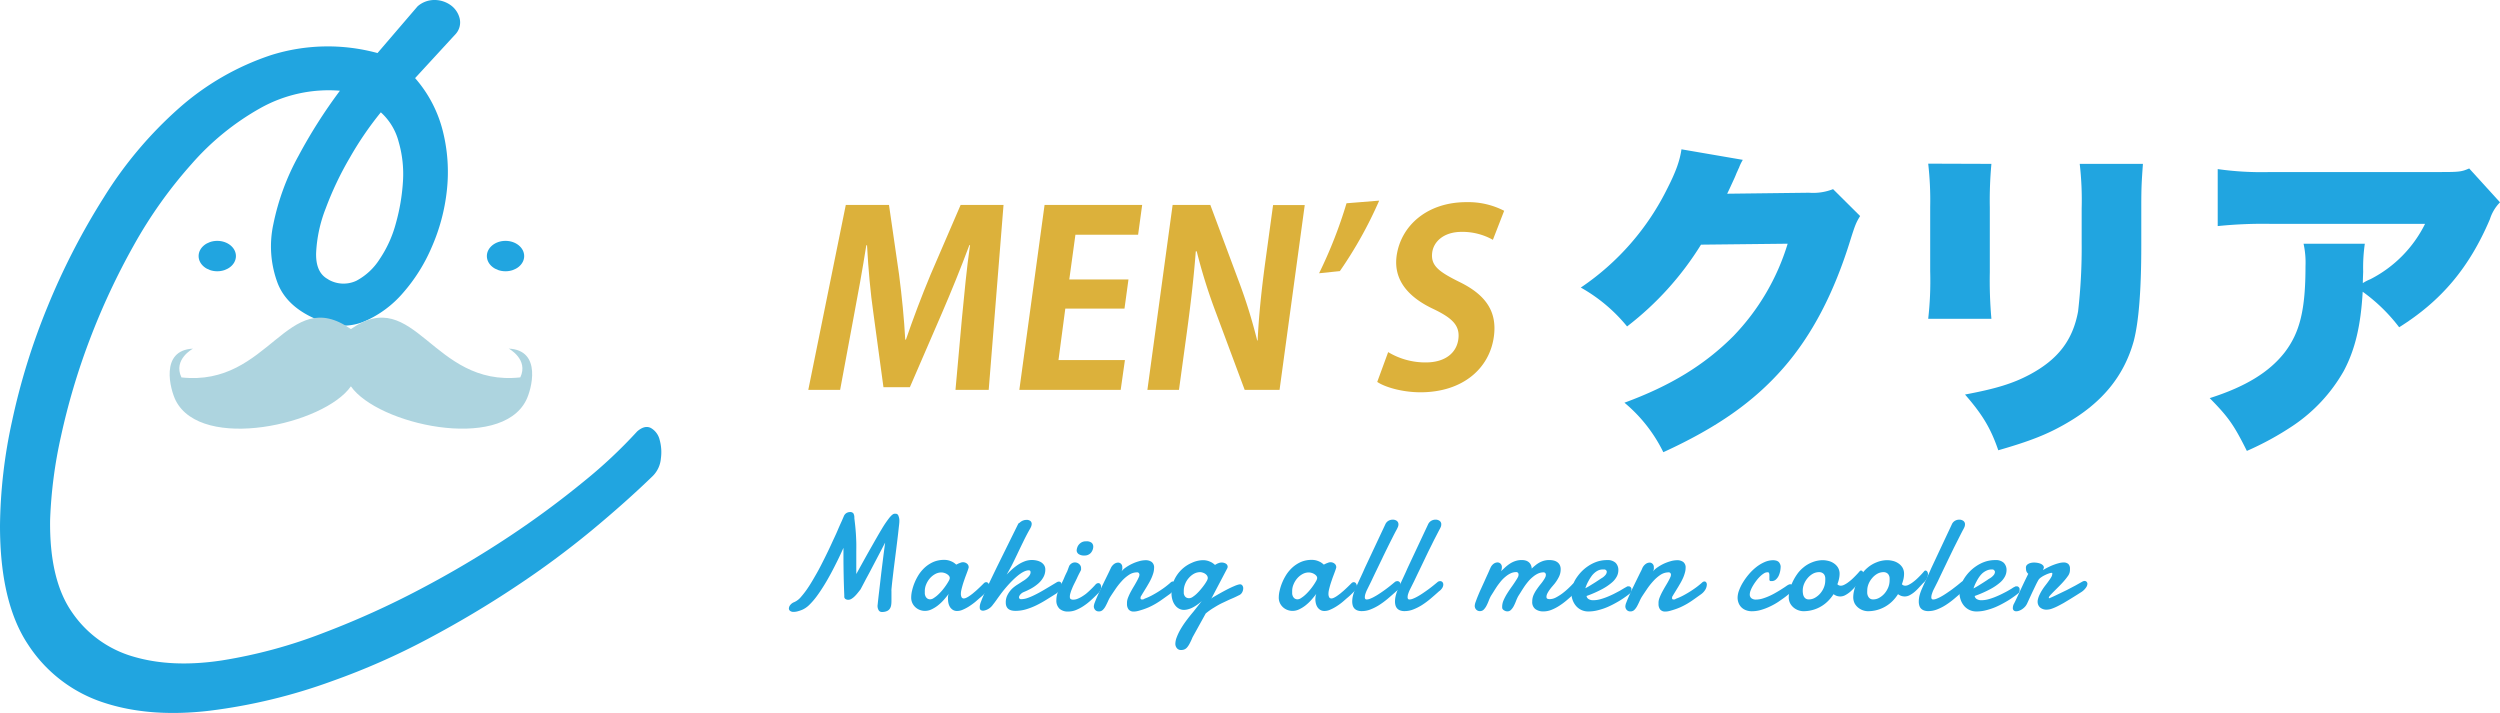
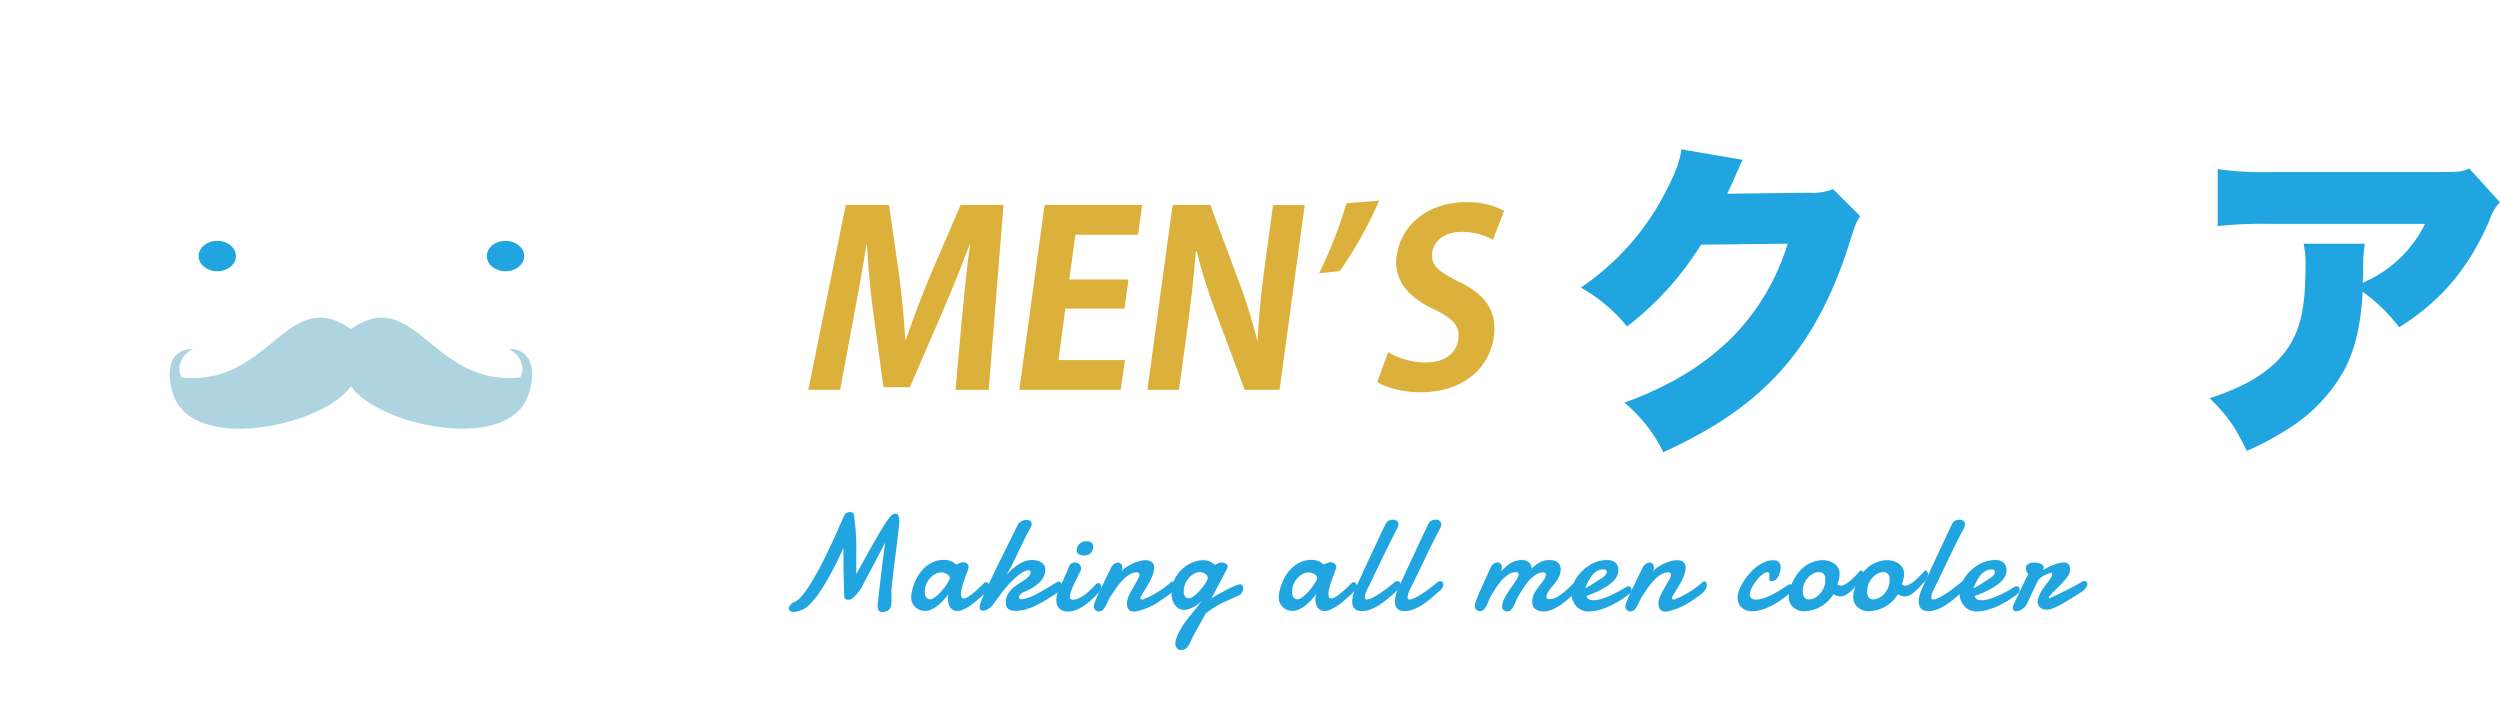
<svg xmlns="http://www.w3.org/2000/svg" viewBox="0 0 578.66 165.03">
  <defs>
    <style>.cls-1{fill:#21a5e0;}.cls-2{fill:#add4df;}.cls-3{fill:#dcb13b;}</style>
  </defs>
  <g id="レイヤー_2" data-name="レイヤー 2">
    <g id="編集モード">
      <path class="cls-1" d="M403.4,37a10.06,10.06,0,0,0-.9,1.88c-.15.23-.3.68-.53,1.13-.3.76-.53,1.28-.68,1.59-1,2.18-1,2.18-1.51,3.24l18.93-.23a12.58,12.58,0,0,0,5.58-.83L430.55,50c-.91,1.5-1.13,2-2.19,5.35-3.84,12.52-9,22.32-15.61,29.86C405.89,93.05,397.37,99,385,104.67A34.69,34.69,0,0,0,376,93.21c10.71-3.93,18.55-8.75,25.19-15.39a52.92,52.92,0,0,0,12.59-21.41l-20.06.22a70.78,70.78,0,0,1-17.11,18.93,37.56,37.56,0,0,0-10.71-9,59.3,59.3,0,0,0,20.06-23c2-3.92,2.86-6.41,3.24-9Z" />
-       <path class="cls-1" d="M460.94,37.93A91.63,91.63,0,0,0,460.57,48V63a99.64,99.64,0,0,0,.37,10.79H446.31a77.57,77.57,0,0,0,.46-11V47.88a74.79,74.79,0,0,0-.46-10Zm35.07,0c-.3,4.22-.38,5.35-.38,10.18v8.82c0,10.33-.6,17.57-1.73,21.95-2.27,8.22-7.39,14.4-15.69,19.15-4.3,2.49-8.29,4.07-15.68,6.19-1.74-5.06-3.62-8.22-7.7-12.9,7.24-1.36,11.09-2.56,14.94-4.6,6.63-3.54,10-8,11.23-14.63a128.58,128.58,0,0,0,.83-16V48.26a72.68,72.68,0,0,0-.45-10.33Z" />
      <path class="cls-1" d="M578.66,46.83a9.74,9.74,0,0,0-2.34,3.92c-4.82,11.31-11.31,18.93-21,25a39.54,39.54,0,0,0-8.44-8.22c-.45,7.84-1.74,13.35-4.38,18.33A37.54,37.54,0,0,1,530.7,98.56a68.73,68.73,0,0,1-10.63,5.81c-3-6-4.22-7.77-8.6-12.22,8.3-2.64,13.73-6,17.27-10.48,3.62-4.68,4.9-10,4.9-20.06a20.31,20.31,0,0,0-.45-5.2h14.18a39,39,0,0,0-.38,6.48c0,.08-.08,1.89-.08,2.64a10.35,10.35,0,0,1,1.74-.9,28.67,28.67,0,0,0,12.67-12.82h-36a102.44,102.44,0,0,0-12,.52V39.14a72.54,72.54,0,0,0,12.21.68h39.52c4.22,0,4.75-.08,6.48-.83Z" />
-       <path class="cls-1" d="M0,121.7A117.77,117.77,0,0,1,2.8,97.44,154.59,154.59,0,0,1,11,71,161.58,161.58,0,0,1,24.07,45.63,92.86,92.86,0,0,1,41.47,25,61.25,61.25,0,0,1,62.73,12.76a43.77,43.77,0,0,1,24.65-.48L96.66,1.46A5.91,5.91,0,0,1,100.72,0a6.45,6.45,0,0,1,3.67,1.25,5.36,5.36,0,0,1,2,3,4,4,0,0,1-.87,3.57L96.08,18.08a29.37,29.37,0,0,1,6.47,12.47,38.86,38.86,0,0,1,.87,13.63,44.43,44.43,0,0,1-3.48,13,39.58,39.58,0,0,1-6.67,10.63,24.69,24.69,0,0,1-8.69,6.48,12.64,12.64,0,0,1-9.57.29q-8.33-2.9-10.73-9a24.22,24.22,0,0,1-1-13.73,55.44,55.44,0,0,1,5.8-15.75A118,118,0,0,1,78.68,21a32.38,32.38,0,0,0-18.37,4,60.2,60.2,0,0,0-16,13A104.77,104.77,0,0,0,30.93,56.84a162.15,162.15,0,0,0-10.25,22A156.9,156.9,0,0,0,14.11,101a105.42,105.42,0,0,0-2.51,19.33q-.19,13.92,5.12,21.46A25.76,25.76,0,0,0,30.93,152q8.9,2.61,20.39.87A114.48,114.48,0,0,0,75,146.44a199.14,199.14,0,0,0,22.23-10.05,233.89,233.89,0,0,0,20.59-12.18,212.59,212.59,0,0,0,17.3-12.76,112.37,112.37,0,0,0,12.37-11.6c1.16-1,2.22-1.28,3.19-.77a4.29,4.29,0,0,1,2,2.71,10.65,10.65,0,0,1,.29,4.35,6.5,6.5,0,0,1-1.84,4q-6.18,6-14.21,12.66a206.53,206.53,0,0,1-17.59,13q-9.57,6.38-20.3,12.08a163.1,163.1,0,0,1-22.13,9.76,128.6,128.6,0,0,1-28.42,6.87q-13.92,1.64-24.65-1.94a33,33,0,0,1-17.3-13.33Q0,139.49,0,121.7Zm76-57a7,7,0,0,0,6.48.29A14.35,14.35,0,0,0,87.86,60a27.4,27.4,0,0,0,3.77-8.31A46.11,46.11,0,0,0,93.27,42a26.75,26.75,0,0,0-1-9.19A13.86,13.86,0,0,0,88.15,26,76.77,76.77,0,0,0,81,36.45a74.74,74.74,0,0,0-5.61,11.79,32.29,32.29,0,0,0-2.22,10.34C73.1,61.61,74,63.64,76,64.67Z" />
      <path class="cls-2" d="M81.22,89.42c6.19,8.85,34.54,15.15,40.54,3.27,1.26-2.45,3.79-11.64-4-12,0,0,4.65,2.48,2.67,6.66C100,89.6,96.06,65.75,81.22,76.17,66.4,65.75,62.47,89.6,42,87.36c-2-4.18,2.67-6.66,2.67-6.66-7.77.35-5.24,9.54-4,12C46.69,104.57,75.05,98.27,81.22,89.42Z" />
      <ellipse class="cls-1" cx="50.29" cy="59.27" rx="4.32" ry="3.52" />
      <ellipse class="cls-1" cx="117.01" cy="59.27" rx="4.32" ry="3.52" />
      <path class="cls-3" d="M228.85,90.24h-7.69l1.5-16.64c.56-5.68,1.08-11.47,1.87-16.86h-.16c-1.9,5.11-4.21,10.79-6.28,15.58L210.6,89.63h-6.11l-2.31-17c-.71-4.85-1.22-10.63-1.49-15.86h-.17c-.84,5.39-2,11.74-3,17l-3.06,16.47h-7.37l8.68-42.8h10l2.33,16.09c.66,5.17,1.17,10.18,1.43,15.08h.16c1.64-4.79,3.6-10,5.72-15.08l6.94-16.09h9.93Z" />
      <path class="cls-3" d="M259.4,90.24H235.94l5.84-42.8h22.59l-.94,6.9H248.92L247.5,64.69h13.7l-.92,6.74h-13.7L245,83.34h15.38Z" />
      <path class="cls-3" d="M296.17,90.24H288.1l-6.59-17.7A128.06,128.06,0,0,1,277,58.18h-.22c-.4,5.29-1.05,11.3-2.09,18.92l-1.8,13.14h-7.31l5.84-42.8h8.73l6.47,17.36a122.77,122.77,0,0,1,4.37,14h.11c.25-5.45.86-11.52,1.81-18.47l1.76-12.86H302Z" />
      <path class="cls-3" d="M305.32,63.25a104.78,104.78,0,0,0,6.35-16.2l7.56-.61a95.93,95.93,0,0,1-9.1,16.31Z" />
      <path class="cls-3" d="M345.55,55.51a14.4,14.4,0,0,0-7.22-1.84c-4.26,0-6.49,2.34-6.82,4.73-.41,3.07,1.47,4.46,6.27,6.85,6.29,3.06,8.76,7,8,12.63-1,7.46-7.28,12.92-17,12.92-4.15,0-8.19-1.17-10-2.4l2.53-6.9A16.69,16.69,0,0,0,330,83.89c4.47,0,7.11-2.17,7.55-5.34s-1.35-4.9-5.71-7c-5.95-2.78-9.33-6.79-8.57-12.35,1-7,7.1-12.41,16.15-12.41a18.18,18.18,0,0,1,8.74,2Z" />
      <path class="cls-1" d="M203.14,140c.09-.9.21-1.94.35-3.12s.28-2.42.43-3.72.32-2.59.48-3.9.33-2.53.48-3.67c-.55,1.06-1.11,2.14-1.68,3.22l-1.61,3.07c-.51,1-1,1.84-1.4,2.63l-1,1.9c-.25.32-.49.63-.73.92a7.79,7.79,0,0,1-.71.77,3.91,3.91,0,0,1-.7.53,1.39,1.39,0,0,1-.68.2,1.18,1.18,0,0,1-.69-.19.65.65,0,0,1-.26-.57v-.15s0-.09,0-.15c-.06-1.48-.11-3-.14-4.5s-.05-3-.05-4.46v-1c0-.35,0-.69,0-1-.42.94-.87,1.92-1.37,2.93s-1,2-1.54,3-1.08,1.95-1.65,2.86-1.13,1.75-1.69,2.5a16.67,16.67,0,0,1-1.67,1.92,5.47,5.47,0,0,1-1.58,1.1,8.23,8.23,0,0,1-1.15.39,3.61,3.61,0,0,1-.86.12,1.3,1.3,0,0,1-.84-.23.69.69,0,0,1-.28-.56,1.38,1.38,0,0,1,.33-.82,2.18,2.18,0,0,1,.93-.66,4.37,4.37,0,0,0,1.58-1.24,20.8,20.8,0,0,0,1.76-2.35c.61-.92,1.22-2,1.84-3.08s1.22-2.28,1.8-3.44,1.13-2.3,1.64-3.42,1-2.12,1.37-3,.72-1.65,1-2.26l.48-1.12a1.54,1.54,0,0,1,.61-.71,1.69,1.69,0,0,1,.8-.22.93.93,0,0,1,.79.31,2,2,0,0,1,.22,1.09q.12,1,.21,1.86c.06.58.11,1.18.15,1.79s.07,1.28.09,2,0,1.52,0,2.45c0,.66,0,1.38,0,2.18s0,1.69,0,2.67c1.26-2.28,2.37-4.3,3.34-6s1.81-3.2,2.53-4.38a23.75,23.75,0,0,1,1.81-2.67c.49-.6.89-.91,1.18-.91h.3a.66.66,0,0,1,.59.47,2.85,2.85,0,0,1,.22,1.23c0,.51-.1,1.15-.18,1.91s-.18,1.61-.29,2.52-.23,1.88-.36,2.9-.25,2-.38,3-.24,2-.35,2.92-.2,1.79-.27,2.56a2.73,2.73,0,0,0,0,.41v.44c0,.27,0,.54,0,.82s0,.55,0,.83,0,.63-.05,1a2.22,2.22,0,0,1-.26.86,1.52,1.52,0,0,1-.67.63,2.7,2.7,0,0,1-1.25.24.83.83,0,0,1-.68-.32A1.93,1.93,0,0,1,203.14,140Z" />
      <path class="cls-1" d="M228.76,136.56l-.75.73c-.31.32-.67.66-1.08,1s-.83.73-1.28,1.1a16.6,16.6,0,0,1-1.4,1,9.6,9.6,0,0,1-1.41.74,3.23,3.23,0,0,1-1.3.29,1.84,1.84,0,0,1-.94-.23,2.26,2.26,0,0,1-.66-.61,2.78,2.78,0,0,1-.38-.86,4.06,4.06,0,0,1-.13-1,4.89,4.89,0,0,1,0-.66,2.94,2.94,0,0,1,.16-.6c-.33.44-.7.89-1.11,1.36a10.6,10.6,0,0,1-1.33,1.27,7.49,7.49,0,0,1-1.5.94,3.54,3.54,0,0,1-1.57.37,3.36,3.36,0,0,1-1-.16,3.16,3.16,0,0,1-1.84-1.52,3,3,0,0,1-.33-1.46,6.84,6.84,0,0,1,.2-1.54,11.36,11.36,0,0,1,.59-1.86,12.21,12.21,0,0,1,1-1.91,8.79,8.79,0,0,1,1.47-1.69,7.49,7.49,0,0,1,1.93-1.21,6.29,6.29,0,0,1,2.42-.46,4,4,0,0,1,1.21.17,4.93,4.93,0,0,1,.88.38,4.13,4.13,0,0,1,.72.55l.55-.27.5-.19a1.38,1.38,0,0,1,.45-.09,1.41,1.41,0,0,1,1,.33,1,1,0,0,1,.38.72.82.82,0,0,1,0,.18c-.05.19-.13.45-.24.75s-.23.64-.37,1-.28.76-.42,1.17-.27.79-.38,1.18-.21.75-.28,1.09a3.82,3.82,0,0,0-.11.87,1.75,1.75,0,0,0,.15.78.56.56,0,0,0,.54.31,1.34,1.34,0,0,0,.55-.15,4.71,4.71,0,0,0,.7-.4c.26-.17.51-.36.78-.57l.78-.66c.58-.52,1.21-1.12,1.87-1.79a.82.82,0,0,1,.48-.2.63.63,0,0,1,.53.3,1.22,1.22,0,0,1,.21.69A1,1,0,0,1,228.76,136.56Zm-10.88-4.06a3,3,0,0,0-1.43.38,4.47,4.47,0,0,0-1.23,1,5.1,5.1,0,0,0-.84,1.38,3.92,3.92,0,0,0-.32,1.53c0,.21,0,.42,0,.65a2.12,2.12,0,0,0,.18.62,1.39,1.39,0,0,0,.4.47,1.16,1.16,0,0,0,.7.19,1.5,1.5,0,0,0,.81-.31,6.33,6.33,0,0,0,1-.78,12.6,12.6,0,0,0,1-1.06c.31-.38.59-.75.84-1.12a11.58,11.58,0,0,0,.62-1,1.7,1.7,0,0,0,.23-.64.84.84,0,0,0-.2-.54,1.91,1.91,0,0,0-.51-.42,2.33,2.33,0,0,0-.63-.26A2.35,2.35,0,0,0,217.88,132.5Z" />
      <path class="cls-1" d="M233,133c.4-.41.82-.82,1.26-1.22a12.77,12.77,0,0,1,1.4-1.08,7.88,7.88,0,0,1,1.53-.78,4.8,4.8,0,0,1,1.68-.3,4.94,4.94,0,0,1,1.07.12,3.52,3.52,0,0,1,1,.38,2.3,2.3,0,0,1,.73.69,1.84,1.84,0,0,1,.28,1,3.59,3.59,0,0,1-.46,1.82,5.41,5.41,0,0,1-1.2,1.46,9.2,9.2,0,0,1-1.64,1.14,16.52,16.52,0,0,1-1.77.84,2.14,2.14,0,0,0-.41.25,2.36,2.36,0,0,0-.32.31,1.52,1.52,0,0,0-.21.33.71.71,0,0,0-.08.28.47.47,0,0,0,.12.32.52.52,0,0,0,.41.13,4.58,4.58,0,0,0,1.32-.23,13.43,13.43,0,0,0,1.72-.72c.66-.32,1.41-.72,2.25-1.22s1.81-1.07,2.91-1.74a1.08,1.08,0,0,1,.51-.16.6.6,0,0,1,.47.22,1,1,0,0,1,.17.58,2.07,2.07,0,0,1-.32,1,3.42,3.42,0,0,1-1.08,1.06l-2.15,1.34a25,25,0,0,1-2.26,1.26,15.2,15.2,0,0,1-2.39.94,8.52,8.52,0,0,1-2.51.37c-1.49,0-2.23-.64-2.23-1.93a3.63,3.63,0,0,1,.43-1.8,5.67,5.67,0,0,1,1-1.36,8,8,0,0,1,1.3-1c.45-.28.83-.53,1.16-.75a7.28,7.28,0,0,0,.71-.47,5,5,0,0,0,.58-.52,2.41,2.41,0,0,0,.41-.54,1.15,1.15,0,0,0,.15-.56q0-.45-.42-.45-1.58,0-4.4,3c-.43.46-.82.91-1.18,1.34s-.69.86-1,1.28-.6.82-.88,1.22-.56.77-.84,1.12a3.26,3.26,0,0,1-2.18,1.38,1.07,1.07,0,0,1-.66-.16.79.79,0,0,1-.2-.62v-.13a.71.71,0,0,1,0-.14,4.27,4.27,0,0,1,.27-1c.16-.43.35-.91.59-1.46s.5-1.12.78-1.74l.86-1.82.8-1.66.63-1.3,5-10.13A1.46,1.46,0,0,1,236,121a2.46,2.46,0,0,1,.44-.34,2.17,2.17,0,0,1,.52-.23,1.82,1.82,0,0,1,.56-.09,1.38,1.38,0,0,1,1,.27.86.86,0,0,1,.28.64,1.8,1.8,0,0,1-.17.72,5.33,5.33,0,0,1-.38.71c-.44.79-.88,1.62-1.31,2.51s-.87,1.78-1.3,2.69-.86,1.81-1.3,2.69S233.43,132.25,233,133Z" />
      <path class="cls-1" d="M247.48,131a1.7,1.7,0,0,1,.62-.63,1.39,1.39,0,0,1,.7-.19,1.49,1.49,0,0,1,1,.39,1.23,1.23,0,0,1,.43,1l0,.28a.82.82,0,0,1-.11.28q-.21.42-.36.69l-.26.53c-.08.16-.15.32-.22.48s-.17.34-.27.56l-.43.86c-.15.31-.3.63-.44,1a7.13,7.13,0,0,0-.36,1,2.83,2.83,0,0,0-.15.86c0,.29.07.47.21.56a1.11,1.11,0,0,0,.6.13,2.59,2.59,0,0,0,.92-.18,6.8,6.8,0,0,0,1-.49,11.31,11.31,0,0,0,1-.68c.31-.26.61-.52.88-.78s.54-.52.77-.76.43-.45.59-.64a.93.93,0,0,1,.63-.3.56.56,0,0,1,.46.25,1.11,1.11,0,0,1,.18.65,2,2,0,0,1-.18.77,2.18,2.18,0,0,1-.59.77c-.53.54-1.07,1.06-1.63,1.56a13.66,13.66,0,0,1-1.7,1.32,9.83,9.83,0,0,1-1.75.92,4.85,4.85,0,0,1-1.78.34,2.85,2.85,0,0,1-2-.65,2.57,2.57,0,0,1-.73-2,5.24,5.24,0,0,1,.2-1.42,11.86,11.86,0,0,1,.49-1.34q.28-.65.6-1.26c.2-.4.38-.78.53-1.15q.08-.21.27-.63c.14-.28.27-.57.42-.86Zm1.73-3.54a2.2,2.2,0,0,1,.14-.74,2,2,0,0,1,.4-.7,2.15,2.15,0,0,1,.66-.52,2,2,0,0,1,1-.2,1.8,1.8,0,0,1,1.28.35,1.2,1.2,0,0,1,.36.89,2.1,2.1,0,0,1-.12.66,2.32,2.32,0,0,1-.35.66,1.74,1.74,0,0,1-.62.51,1.8,1.8,0,0,1-.89.21,2.25,2.25,0,0,1-1.37-.31A1.1,1.1,0,0,1,249.21,127.49Z" />
      <path class="cls-1" d="M257.09,131.55a2.5,2.5,0,0,1,.78-1,1.65,1.65,0,0,1,.93-.33,1,1,0,0,1,.68.28,1.06,1.06,0,0,1,.29.8,2.25,2.25,0,0,1,0,.44,2,2,0,0,1-.18.51,4.7,4.7,0,0,1,1-.91,10.32,10.32,0,0,1,1.43-.83,9.92,9.92,0,0,1,1.6-.6,5.59,5.59,0,0,1,1.56-.24,2.31,2.31,0,0,1,1.39.4,1.57,1.57,0,0,1,.56,1.36,4.55,4.55,0,0,1-.17,1.18,10,10,0,0,1-.45,1.22c-.19.41-.39.81-.62,1.2s-.44.77-.66,1.11l-.61,1c-.18.29-.32.53-.43.72a.85.85,0,0,0-.2.58.28.28,0,0,0,.33.31l.25,0a.89.89,0,0,0,.34-.17,13.16,13.16,0,0,0,1.74-.78c.59-.32,1.16-.65,1.7-1s1.05-.7,1.5-1.05.84-.67,1.14-.95a1,1,0,0,1,.25-.16.79.79,0,0,1,.24-.05.49.49,0,0,1,.42.21.91.91,0,0,1,.14.52,2.46,2.46,0,0,1-.3,1.08,3.57,3.57,0,0,1-1,1.12l-1.64,1.17c-.5.36-1,.69-1.52,1a17.44,17.44,0,0,1-1.67.87,16.42,16.42,0,0,1-2.08.74,6.88,6.88,0,0,1-.75.19,3.5,3.5,0,0,1-.62.06,1.47,1.47,0,0,1-1.21-.46,2,2,0,0,1-.39-1.3,1.48,1.48,0,0,1,0-.21c0-.07,0-.14,0-.23a3.55,3.55,0,0,1,.26-1.06,12.57,12.57,0,0,1,.55-1.2c.22-.41.44-.81.69-1.22s.46-.78.66-1.14.38-.69.51-1a1.64,1.64,0,0,0,.21-.69.61.61,0,0,0-.14-.4.47.47,0,0,0-.4-.16,3.35,3.35,0,0,0-1.9.59,8.62,8.62,0,0,0-1.69,1.47,16.17,16.17,0,0,0-1.45,1.85c-.44.65-.83,1.23-1.16,1.74a8.89,8.89,0,0,0-.57,1.11c-.18.39-.36.76-.55,1.1a3.3,3.3,0,0,1-.63.84,1.22,1.22,0,0,1-.89.34,1.09,1.09,0,0,1-.86-.34,1.23,1.23,0,0,1-.32-.85,3,3,0,0,1,.22-.86c.15-.4.34-.86.57-1.39s.49-1.08.78-1.69.57-1.19.86-1.79l.82-1.67C256.71,132.36,256.92,131.91,257.09,131.55Z" />
      <path class="cls-1" d="M278.41,129.66a4,4,0,0,1,1.21.17,5.27,5.27,0,0,1,.88.38,4.55,4.55,0,0,1,.72.55l.47-.27a4.56,4.56,0,0,1,.49-.19,1.64,1.64,0,0,1,.53-.09,1.82,1.82,0,0,1,1.07.28.85.85,0,0,1,.38.68.9.9,0,0,1-.11.41l-3.68,7,.3-.27c1.24-.72,2.25-1.29,3.05-1.71s1.43-.72,1.9-.91a6.42,6.42,0,0,1,1-.37,2.11,2.11,0,0,1,.39-.07.63.63,0,0,1,.55.27,1.08,1.08,0,0,1,.2.68,1.93,1.93,0,0,1-.26.93,1.52,1.52,0,0,1-.79.68c-.47.24-1,.5-1.65.77s-1.28.59-2,.92-1.37.71-2.05,1.13a14.9,14.9,0,0,0-1.93,1.37l-3.05,5.51a14.07,14.07,0,0,1-.68,1.46,4.37,4.37,0,0,1-.6.9,1.66,1.66,0,0,1-.62.45,1.81,1.81,0,0,1-.72.13,1.17,1.17,0,0,1-1-.42,1.55,1.55,0,0,1-.36-1,4.46,4.46,0,0,1,.3-1.47,12.21,12.21,0,0,1,.84-1.79,20.79,20.79,0,0,1,1.31-2q.78-1.06,1.71-2.16l1.95-2.48a10.54,10.54,0,0,1-1.18.94,8.69,8.69,0,0,1-1.11.64,5.46,5.46,0,0,1-1,.35,3.79,3.79,0,0,1-.81.11,2.43,2.43,0,0,1-1.16-.29,2.72,2.72,0,0,1-.92-.81,3.76,3.76,0,0,1-.6-1.22,5.12,5.12,0,0,1-.22-1.54,7.22,7.22,0,0,1,.66-3.13,8,8,0,0,1,1.72-2.38,7.78,7.78,0,0,1,2.31-1.52A6.39,6.39,0,0,1,278.41,129.66Zm-.6,2.77a3.06,3.06,0,0,0-1.43.36,4.43,4.43,0,0,0-1.22,1,4.56,4.56,0,0,0-.85,1.39,4.28,4.28,0,0,0-.31,1.62q0,.24,0,.54a1.72,1.72,0,0,0,.18.54,1.12,1.12,0,0,0,.39.42,1.31,1.31,0,0,0,.71.16,1.54,1.54,0,0,0,.78-.29,6.39,6.39,0,0,0,.93-.74,11.06,11.06,0,0,0,.93-1c.31-.36.58-.71.83-1.06a9.19,9.19,0,0,0,.59-.93,1.7,1.7,0,0,0,.22-.62,1.08,1.08,0,0,0-.19-.61,1.88,1.88,0,0,0-.46-.43,2.58,2.58,0,0,0-.59-.26A1.86,1.86,0,0,0,277.81,132.43Z" />
      <path class="cls-1" d="M313.79,136.56l-.75.73c-.31.32-.67.66-1.08,1s-.83.73-1.28,1.1-.93.71-1.4,1a9.6,9.6,0,0,1-1.41.74,3.23,3.23,0,0,1-1.3.29,1.84,1.84,0,0,1-.94-.23,2.14,2.14,0,0,1-.66-.61,2.78,2.78,0,0,1-.38-.86,4.06,4.06,0,0,1-.13-1,4.89,4.89,0,0,1,.05-.66,2.94,2.94,0,0,1,.16-.6c-.33.44-.7.89-1.11,1.36a10.6,10.6,0,0,1-1.33,1.27,7.49,7.49,0,0,1-1.5.94,3.54,3.54,0,0,1-1.57.37,3.36,3.36,0,0,1-1-.16,3.16,3.16,0,0,1-1.84-1.52,3,3,0,0,1-.33-1.46,6.84,6.84,0,0,1,.2-1.54,11.36,11.36,0,0,1,.59-1.86,12.21,12.21,0,0,1,1-1.91,8.79,8.79,0,0,1,1.47-1.69,7.49,7.49,0,0,1,1.93-1.21,6.29,6.29,0,0,1,2.42-.46,4,4,0,0,1,1.21.17,4.93,4.93,0,0,1,.88.38,4.13,4.13,0,0,1,.72.55l.55-.27.5-.19a1.38,1.38,0,0,1,.45-.09,1.43,1.43,0,0,1,1,.33,1,1,0,0,1,.38.72.82.82,0,0,1,0,.18c-.05.19-.13.45-.24.75s-.23.64-.37,1-.28.76-.42,1.17-.27.79-.38,1.18-.21.75-.28,1.09a3.82,3.82,0,0,0-.11.87,1.75,1.75,0,0,0,.15.78.56.56,0,0,0,.54.31,1.34,1.34,0,0,0,.55-.15,4.71,4.71,0,0,0,.7-.4q.38-.26.78-.57l.78-.66c.58-.52,1.21-1.12,1.87-1.79a.79.79,0,0,1,.48-.2.63.63,0,0,1,.53.3,1.22,1.22,0,0,1,.21.69A1,1,0,0,1,313.79,136.56Zm-10.88-4.06a3,3,0,0,0-1.43.38,4.47,4.47,0,0,0-1.23,1,5.1,5.1,0,0,0-.84,1.38,3.92,3.92,0,0,0-.32,1.53c0,.21,0,.42,0,.65a2.12,2.12,0,0,0,.18.62,1.39,1.39,0,0,0,.4.47,1.16,1.16,0,0,0,.7.19,1.5,1.5,0,0,0,.81-.31,6.33,6.33,0,0,0,1-.78,11,11,0,0,0,1-1.06,13.25,13.25,0,0,0,.85-1.12,11.58,11.58,0,0,0,.62-1,1.7,1.7,0,0,0,.23-.64.84.84,0,0,0-.2-.54,1.91,1.91,0,0,0-.51-.42,2.33,2.33,0,0,0-.63-.26A2.35,2.35,0,0,0,302.91,132.5Z" />
      <path class="cls-1" d="M316.41,136.54a7,7,0,0,0-.34.84,2.68,2.68,0,0,0-.16.86.68.68,0,0,0,.09.37.39.39,0,0,0,.36.15,2.4,2.4,0,0,0,.83-.2,7.89,7.89,0,0,0,1.06-.52c.39-.21.78-.46,1.2-.74s.82-.56,1.23-.86.8-.6,1.17-.9.7-.57,1-.82a.72.72,0,0,1,.3-.16,1.17,1.17,0,0,1,.3-.05.69.69,0,0,1,.51.22.82.82,0,0,1,.21.59,1.63,1.63,0,0,1-.22.73,2.62,2.62,0,0,1-.77.81c-.67.61-1.35,1.2-2,1.75a19.48,19.48,0,0,1-2,1.47,11.9,11.9,0,0,1-2,1,5.5,5.5,0,0,1-1.94.37,2.85,2.85,0,0,1-1.08-.17,1.76,1.76,0,0,1-.69-.47,1.79,1.79,0,0,1-.37-.71,3.43,3.43,0,0,1-.11-.86,5.92,5.92,0,0,1,.23-1.58,10,10,0,0,1,.54-1.49c.37-.81.74-1.62,1.12-2.43s.72-1.54,1-2.21l4.76-10.14a1.8,1.8,0,0,1,.76-.86,2.06,2.06,0,0,1,1-.25,1.58,1.58,0,0,1,.89.27,1,1,0,0,1,.4.86,1.53,1.53,0,0,1-.14.6,5.88,5.88,0,0,1-.33.67c-.27.49-.58,1.1-.94,1.81s-.75,1.49-1.16,2.32-.84,1.71-1.27,2.62l-1.28,2.65c-.41.85-.8,1.67-1.16,2.44Z" />
      <path class="cls-1" d="M326.31,136.54a7,7,0,0,0-.34.84,2.68,2.68,0,0,0-.16.86.68.68,0,0,0,.09.37.39.39,0,0,0,.36.15,2.4,2.4,0,0,0,.83-.2,8.6,8.6,0,0,0,1.07-.52c.38-.21.78-.46,1.19-.74s.82-.56,1.23-.86.8-.6,1.17-.9.71-.57,1-.82a.72.72,0,0,1,.3-.16,1.17,1.17,0,0,1,.3-.05.71.71,0,0,1,.52.22.86.86,0,0,1,.2.59,1.51,1.51,0,0,1-.22.73,2.51,2.51,0,0,1-.77.81c-.67.61-1.35,1.2-2,1.75a18.48,18.48,0,0,1-2,1.47,11.9,11.9,0,0,1-2,1,5.5,5.5,0,0,1-1.94.37,2.85,2.85,0,0,1-1.08-.17,1.76,1.76,0,0,1-.69-.47,1.93,1.93,0,0,1-.37-.71,3.43,3.43,0,0,1-.11-.86,5.92,5.92,0,0,1,.23-1.58,10,10,0,0,1,.54-1.49c.37-.81.74-1.62,1.12-2.43s.72-1.54,1-2.21l4.76-10.14a1.82,1.82,0,0,1,.77-.86,2,2,0,0,1,1-.25,1.56,1.56,0,0,1,.89.27.94.94,0,0,1,.4.86,1.51,1.51,0,0,1-.13.6c-.09.21-.21.43-.34.67-.26.49-.57,1.1-.94,1.81s-.74,1.49-1.16,2.32-.84,1.71-1.27,2.62l-1.27,2.65c-.42.85-.8,1.67-1.17,2.44Z" />
      <path class="cls-1" d="M347.7,140.55A3.77,3.77,0,0,1,348,139a11.51,11.51,0,0,1,.85-1.62c.35-.56.73-1.12,1.14-1.69s.79-1.15,1.16-1.75a3.72,3.72,0,0,0,.25-.48,1.25,1.25,0,0,0,.09-.46.59.59,0,0,0-.14-.42.5.5,0,0,0-.41-.16,3,3,0,0,0-1.24.27,5,5,0,0,0-1.14.72,7.83,7.83,0,0,0-1.05,1q-.49.59-.93,1.2c-.28.42-.55.83-.8,1.24s-.49.78-.7,1.11a9.85,9.85,0,0,0-.51,1.13,10.89,10.89,0,0,1-.51,1.13,3.73,3.73,0,0,1-.62.87,1.17,1.17,0,0,1-.87.36,1.14,1.14,0,0,1-.89-.36,1.24,1.24,0,0,1-.33-.87,3,3,0,0,1,.2-.88c.14-.39.31-.86.53-1.39s.45-1.09.73-1.68l.81-1.78c.26-.59.51-1.14.75-1.66s.43-1,.59-1.32a2.36,2.36,0,0,1,.74-1,1.6,1.6,0,0,1,.92-.33,1,1,0,0,1,.7.29,1.09,1.09,0,0,1,.31.84,2.47,2.47,0,0,1-.19.9l.91-.85a8.69,8.69,0,0,1,1.06-.84,5.67,5.67,0,0,1,1.28-.64,4.65,4.65,0,0,1,1.59-.25,3.2,3.2,0,0,1,.83.11,1.92,1.92,0,0,1,.7.35,1.78,1.78,0,0,1,.5.61,2.21,2.21,0,0,1,.23.91,9.21,9.21,0,0,1,.79-.71,5.94,5.94,0,0,1,.91-.64,5.24,5.24,0,0,1,1.08-.46,4.74,4.74,0,0,1,1.29-.17,4.62,4.62,0,0,1,1,.11,2.45,2.45,0,0,1,.84.37,1.88,1.88,0,0,1,.58.67,2.15,2.15,0,0,1,.21,1,3.84,3.84,0,0,1-.43,1.79,8.89,8.89,0,0,1-1,1.56l-.51.6c-.21.24-.41.49-.61.77a6.14,6.14,0,0,0-.52.84,1.82,1.82,0,0,0-.22.8c0,.23.07.38.21.44a1.31,1.31,0,0,0,.56.1,3.18,3.18,0,0,0,1.43-.39,11.06,11.06,0,0,0,1.5-.95A17.52,17.52,0,0,0,363,136.2c.42-.4.76-.74,1-1a.57.57,0,0,1,.22-.16.77.77,0,0,1,.25,0,.66.66,0,0,1,.51.25.93.93,0,0,1,.23.66,1.5,1.5,0,0,1-.19.69,2.25,2.25,0,0,1-.64.74q-.85.81-1.74,1.56a16.1,16.1,0,0,1-1.79,1.32,10.22,10.22,0,0,1-1.8.92,5.07,5.07,0,0,1-1.8.34,3,3,0,0,1-1.88-.55,2,2,0,0,1-.71-1.74,3.69,3.69,0,0,1,.29-1.48,7.8,7.8,0,0,1,.74-1.32c.3-.43.6-.84.93-1.24a10.06,10.06,0,0,0,.85-1.19,3.72,3.72,0,0,0,.25-.48,1.25,1.25,0,0,0,.09-.46.59.59,0,0,0-.14-.42.5.5,0,0,0-.41-.16,3,3,0,0,0-1.24.27,5,5,0,0,0-1.14.72,7.83,7.83,0,0,0-1.05,1q-.5.59-.93,1.2c-.28.42-.55.83-.8,1.24s-.49.78-.7,1.11a9.85,9.85,0,0,0-.51,1.13,10.89,10.89,0,0,1-.51,1.13,3.48,3.48,0,0,1-.63.87,1.13,1.13,0,0,1-.86.36,1.31,1.31,0,0,1-.41-.07,1.87,1.87,0,0,1-.4-.2,1.07,1.07,0,0,1-.3-.3A.82.82,0,0,1,347.7,140.55Z" />
      <path class="cls-1" d="M372,129.64a2.69,2.69,0,0,1,1.95.63,2.33,2.33,0,0,1,.64,1.75,3.18,3.18,0,0,1-.34,1.38,4.8,4.8,0,0,1-1.2,1.47,12.35,12.35,0,0,1-2.27,1.52,26.36,26.36,0,0,1-3.55,1.56,1,1,0,0,0,.48.72,2,2,0,0,0,1.09.26,6.24,6.24,0,0,0,1.54-.21,14.35,14.35,0,0,0,1.64-.55c.54-.22,1.06-.45,1.58-.71l1.39-.73,1-.6.56-.31a.63.63,0,0,1,.26-.11l.21,0a.5.5,0,0,1,.31.09.85.85,0,0,1,.22.2.91.91,0,0,1,.11.25.74.74,0,0,1,0,.23,1.48,1.48,0,0,1,0,.34,1,1,0,0,1-.23.45c-.05.05-.23.19-.53.42s-.68.5-1.15.82-1,.65-1.64,1a20.15,20.15,0,0,1-2,1,14.3,14.3,0,0,1-2.18.73,8.65,8.65,0,0,1-2.23.29,3.67,3.67,0,0,1-2.91-1.33,4.35,4.35,0,0,1-.78-1.42,5.19,5.19,0,0,1-.27-1.68,4.7,4.7,0,0,1,.27-1.48,8.26,8.26,0,0,1,.77-1.63,11,11,0,0,1,1.23-1.59,9.45,9.45,0,0,1,1.64-1.38,8.85,8.85,0,0,1,2-1A7.39,7.39,0,0,1,372,129.64Zm-.57,2.17h-.28A2.72,2.72,0,0,0,370,132a3.8,3.8,0,0,0-.95.62,4.63,4.63,0,0,0-.77.88,10.22,10.22,0,0,0-.61,1,8.58,8.58,0,0,0-.45.92c-.12.29-.21.54-.27.74.37-.19.75-.4,1.14-.65l1.11-.69.9-.59.54-.36a3.26,3.26,0,0,0,1-.83,1.24,1.24,0,0,0,.27-.67.48.48,0,0,0-.15-.37A.6.6,0,0,0,371.42,131.81Z" />
      <path class="cls-1" d="M380.12,131.55a2.5,2.5,0,0,1,.78-1,1.65,1.65,0,0,1,.93-.33.92.92,0,0,1,.67.28,1,1,0,0,1,.3.8,2.25,2.25,0,0,1,0,.44,2.41,2.41,0,0,1-.18.51,4.7,4.7,0,0,1,1-.91,10.81,10.81,0,0,1,1.42-.83,10.4,10.4,0,0,1,1.61-.6,5.59,5.59,0,0,1,1.56-.24,2.31,2.31,0,0,1,1.39.4,1.57,1.57,0,0,1,.56,1.36,4.18,4.18,0,0,1-.18,1.18,8.53,8.53,0,0,1-.44,1.22c-.19.41-.39.81-.62,1.2s-.44.77-.66,1.11l-.61,1c-.18.29-.33.53-.43.72a.85.85,0,0,0-.2.58.28.28,0,0,0,.33.31l.25,0a.89.89,0,0,0,.34-.17,13.16,13.16,0,0,0,1.74-.78c.59-.32,1.16-.65,1.7-1s1.05-.7,1.5-1.05.84-.67,1.14-.95a.88.88,0,0,1,.25-.16.74.74,0,0,1,.24-.05.47.47,0,0,1,.41.21.84.84,0,0,1,.15.52,2.46,2.46,0,0,1-.3,1.08,3.57,3.57,0,0,1-1,1.12l-1.64,1.17c-.5.36-1,.69-1.52,1a17.44,17.44,0,0,1-1.67.87,16.42,16.42,0,0,1-2.08.74,6.88,6.88,0,0,1-.75.19,3.5,3.5,0,0,1-.62.06,1.47,1.47,0,0,1-1.21-.46,2,2,0,0,1-.39-1.3,1.48,1.48,0,0,1,0-.21,2.15,2.15,0,0,1,0-.23,3.55,3.55,0,0,1,.26-1.06,12.57,12.57,0,0,1,.55-1.2c.22-.41.44-.81.68-1.22s.47-.78.67-1.14.38-.69.51-1a1.64,1.64,0,0,0,.21-.69.61.61,0,0,0-.14-.4.48.48,0,0,0-.4-.16,3.4,3.4,0,0,0-1.91.59,8.86,8.86,0,0,0-1.68,1.47,16.17,16.17,0,0,0-1.45,1.85c-.44.65-.83,1.23-1.16,1.74a8.89,8.89,0,0,0-.57,1.11c-.18.39-.36.76-.55,1.1a3.54,3.54,0,0,1-.63.84,1.22,1.22,0,0,1-.89.34,1.09,1.09,0,0,1-.86-.34,1.23,1.23,0,0,1-.32-.85,2.72,2.72,0,0,1,.22-.86c.15-.4.34-.86.57-1.39s.49-1.08.77-1.69l.87-1.79.82-1.67C379.73,132.36,380,131.91,380.12,131.55Z" />
      <path class="cls-1" d="M412.16,131.11a6.17,6.17,0,0,1-.11,1.07,5.15,5.15,0,0,1-.36,1.11,2.83,2.83,0,0,1-.65.86,1.41,1.41,0,0,1-1,.35c-.21,0-.35,0-.4-.1a.45.45,0,0,1-.09-.32c0-.1,0-.24,0-.42s0-.36,0-.53a1.34,1.34,0,0,0-.08-.48c0-.13-.19-.19-.39-.19a1.58,1.58,0,0,0-.81.27,5.16,5.16,0,0,0-.9.72,8.54,8.54,0,0,0-.87,1,12.42,12.42,0,0,0-.76,1.13,7,7,0,0,0-.54,1.11,2.74,2.74,0,0,0-.19.91,1.08,1.08,0,0,0,.38.87,1.62,1.62,0,0,0,1.05.31,5.53,5.53,0,0,0,1.5-.23,12.43,12.43,0,0,0,1.6-.6,15.75,15.75,0,0,0,1.53-.79c.49-.28.94-.55,1.34-.81s.74-.47,1-.66.45-.29.53-.33a1,1,0,0,1,.47-.13.55.55,0,0,1,.32.09.85.85,0,0,1,.22.2.89.89,0,0,1,.14.48,2.24,2.24,0,0,1,0,.34,1.11,1.11,0,0,1-.24.45q-.08.09-.51.48c-.29.25-.66.55-1.12.9s-1,.71-1.57,1.11a15.09,15.09,0,0,1-1.9,1.07,12.91,12.91,0,0,1-2.09.81,7.36,7.36,0,0,1-2.14.32,3.71,3.71,0,0,1-1.42-.25,2.86,2.86,0,0,1-1.69-1.69,3.39,3.39,0,0,1-.22-1.23,5,5,0,0,1,.33-1.63,10.33,10.33,0,0,1,.91-1.87,14.54,14.54,0,0,1,1.37-1.89,12,12,0,0,1,1.7-1.65,8.7,8.7,0,0,1,1.92-1.16,5,5,0,0,1,2-.44,2.75,2.75,0,0,1,.65.08,1.51,1.51,0,0,1,.53.24,1.16,1.16,0,0,1,.36.45A1.55,1.55,0,0,1,412.16,131.11Z" />
      <path class="cls-1" d="M421.87,129.66a5.46,5.46,0,0,1,1.28.16,3.71,3.71,0,0,1,1.26.53,3.2,3.2,0,0,1,1,1,2.8,2.8,0,0,1,.39,1.53,5.83,5.83,0,0,1-.13,1.08,7.74,7.74,0,0,1-.38,1.26.9.9,0,0,0,.36.27,1.32,1.32,0,0,0,.44.08,1.8,1.8,0,0,0,.73-.19,5.61,5.61,0,0,0,.83-.49c.28-.2.56-.42.85-.67s.55-.51.8-.76.48-.49.68-.71.38-.42.51-.58a.39.39,0,0,1,.27-.11.48.48,0,0,1,.39.23,1,1,0,0,1,.17.64,2.37,2.37,0,0,1-.24.94,3.45,3.45,0,0,1-.9,1.12l-.87.94a12.16,12.16,0,0,1-1,1,6.61,6.61,0,0,1-1.15.8,2.46,2.46,0,0,1-1.19.33,2.67,2.67,0,0,1-.8-.12,3,3,0,0,1-.77-.41,9.61,9.61,0,0,1-1.29,1.6,8,8,0,0,1-5.72,2.34,3.49,3.49,0,0,1-1-.17,3.66,3.66,0,0,1-1.11-.57,3.38,3.38,0,0,1-.88-1,3.07,3.07,0,0,1-.37-1.57,6.69,6.69,0,0,1,.21-1.51,9.48,9.48,0,0,1,.62-1.81,11.92,11.92,0,0,1,1.05-1.85,7.67,7.67,0,0,1,1.52-1.65,7.15,7.15,0,0,1,2-1.18A6.72,6.72,0,0,1,421.87,129.66Zm-.82,2.77a3,3,0,0,0-1.42.36,4.54,4.54,0,0,0-1.21,1,5,5,0,0,0-.84,1.36,4.07,4.07,0,0,0-.31,1.57,3.85,3.85,0,0,0,.05.65,2.09,2.09,0,0,0,.19.66,1.4,1.4,0,0,0,.43.51,1.24,1.24,0,0,0,.76.2,2.76,2.76,0,0,0,1.4-.38,4.51,4.51,0,0,0,1.22-1,4.86,4.86,0,0,0,.85-1.4,4.24,4.24,0,0,0,.31-1.59,4.82,4.82,0,0,0,0-.65,1.79,1.79,0,0,0-.18-.62,1.21,1.21,0,0,0-.44-.46A1.42,1.42,0,0,0,421.05,132.43Z" />
      <path class="cls-1" d="M436.8,129.66a5.46,5.46,0,0,1,1.28.16,3.8,3.8,0,0,1,1.26.53,3.2,3.2,0,0,1,1,1,2.8,2.8,0,0,1,.38,1.53,5.73,5.73,0,0,1-.12,1.08,8.88,8.88,0,0,1-.38,1.26.9.9,0,0,0,.36.27,1.32,1.32,0,0,0,.44.08,1.8,1.8,0,0,0,.73-.19,6.18,6.18,0,0,0,.83-.49c.28-.2.56-.42.85-.67s.55-.51.8-.76.48-.49.68-.71l.51-.58a.37.37,0,0,1,.27-.11.51.51,0,0,1,.39.23,1,1,0,0,1,.17.64,2.37,2.37,0,0,1-.24.94,3.45,3.45,0,0,1-.9,1.12l-.87.94a12.16,12.16,0,0,1-1,1,6.61,6.61,0,0,1-1.15.8,2.46,2.46,0,0,1-1.19.33,2.67,2.67,0,0,1-.8-.12,3.27,3.27,0,0,1-.78-.41,9.08,9.08,0,0,1-1.28,1.6,8,8,0,0,1-3.53,2.05,7.83,7.83,0,0,1-2.19.29,3.49,3.49,0,0,1-1-.17,3.66,3.66,0,0,1-1.11-.57,3.4,3.4,0,0,1-.89-1,3.17,3.17,0,0,1-.36-1.57,6.69,6.69,0,0,1,.21-1.51,9.48,9.48,0,0,1,.62-1.81,11.16,11.16,0,0,1,1.05-1.85,7.89,7.89,0,0,1,1.51-1.65,7.35,7.35,0,0,1,2-1.18A6.72,6.72,0,0,1,436.8,129.66Zm-.82,2.77a3,3,0,0,0-1.42.36,4.38,4.38,0,0,0-1.21,1,5,5,0,0,0-.84,1.36,4.07,4.07,0,0,0-.31,1.57,5.14,5.14,0,0,0,0,.65,2.11,2.11,0,0,0,.2.66,1.4,1.4,0,0,0,.43.51,1.24,1.24,0,0,0,.76.2,2.76,2.76,0,0,0,1.4-.38,4.51,4.51,0,0,0,1.22-1,5.09,5.09,0,0,0,.85-1.4,4.24,4.24,0,0,0,.31-1.59,4.82,4.82,0,0,0,0-.65,1.61,1.61,0,0,0-.19-.62,1.19,1.19,0,0,0-.43-.46A1.42,1.42,0,0,0,436,132.43Z" />
      <path class="cls-1" d="M447.53,136.54a7,7,0,0,0-.33.84,2.72,2.72,0,0,0-.17.86.68.68,0,0,0,.09.37.42.42,0,0,0,.37.15,2.35,2.35,0,0,0,.82-.2,8,8,0,0,0,1.07-.52c.38-.21.78-.46,1.19-.74s.83-.56,1.24-.86l1.17-.9c.37-.29.7-.57,1-.82a.87.87,0,0,1,.3-.16,1.33,1.33,0,0,1,.3-.05.71.71,0,0,1,.52.22.86.86,0,0,1,.2.59,1.51,1.51,0,0,1-.22.73,2.41,2.41,0,0,1-.77.81c-.67.61-1.34,1.2-2,1.75a18.56,18.56,0,0,1-2,1.47,11.19,11.19,0,0,1-2,1,5.46,5.46,0,0,1-1.94.37,2.76,2.76,0,0,1-1.07-.17,1.88,1.88,0,0,1-.7-.47,1.77,1.77,0,0,1-.36-.71,3,3,0,0,1-.11-.86,5.9,5.9,0,0,1,.22-1.58,11.28,11.28,0,0,1,.55-1.49q.54-1.22,1.11-2.43c.38-.81.72-1.54,1-2.21l4.76-10.14a1.8,1.8,0,0,1,.76-.86,2,2,0,0,1,1-.25,1.56,1.56,0,0,1,.89.27.94.94,0,0,1,.4.86,1.51,1.51,0,0,1-.13.6,6.06,6.06,0,0,1-.34.67c-.26.49-.57,1.1-.93,1.81l-1.17,2.32-1.27,2.62c-.43.91-.86,1.79-1.27,2.65s-.8,1.67-1.16,2.44Z" />
      <path class="cls-1" d="M461.85,129.64a2.69,2.69,0,0,1,1.95.63,2.33,2.33,0,0,1,.64,1.75,3.2,3.2,0,0,1-.35,1.38,4.75,4.75,0,0,1-1.19,1.47,12.35,12.35,0,0,1-2.27,1.52,26,26,0,0,1-3.56,1.56,1,1,0,0,0,.49.72,2,2,0,0,0,1.08.26,6.26,6.26,0,0,0,1.55-.21,13.58,13.58,0,0,0,1.63-.55c.54-.22,1.07-.45,1.58-.71s1-.5,1.39-.73.76-.43,1-.6.46-.27.56-.31a.63.63,0,0,1,.26-.11l.21,0a.52.52,0,0,1,.31.09.85.85,0,0,1,.22.2.91.91,0,0,1,.11.25,1.11,1.11,0,0,1,0,.23,2.24,2.24,0,0,1,0,.34,1.07,1.07,0,0,1-.23.45l-.53.42c-.3.23-.68.5-1.15.82s-1,.65-1.64,1a20.15,20.15,0,0,1-2,1,14.68,14.68,0,0,1-2.18.73,8.65,8.65,0,0,1-2.23.29,3.67,3.67,0,0,1-2.91-1.33,4.35,4.35,0,0,1-.78-1.42,5.19,5.19,0,0,1-.27-1.68,4.7,4.7,0,0,1,.27-1.48,7.73,7.73,0,0,1,.77-1.63,9.72,9.72,0,0,1,1.23-1.59,9.45,9.45,0,0,1,1.64-1.38,8.85,8.85,0,0,1,2-1A7.34,7.34,0,0,1,461.85,129.64Zm-.57,2.17H461a2.72,2.72,0,0,0-1.11.23,4,4,0,0,0-1,.62,5.46,5.46,0,0,0-.77.88q-.33.48-.6,1a8.58,8.58,0,0,0-.45.92c-.12.29-.21.54-.27.74.36-.19.74-.4,1.14-.65l1.1-.69.91-.59a6,6,0,0,1,.54-.36,3.39,3.39,0,0,0,1-.83,1.24,1.24,0,0,0,.27-.67.48.48,0,0,0-.15-.37A.6.6,0,0,0,461.28,131.81Z" />
      <path class="cls-1" d="M472.94,131.92a14.09,14.09,0,0,1,1.27-.69,13.25,13.25,0,0,1,1.26-.54,11,11,0,0,1,1.17-.36,4.35,4.35,0,0,1,1-.14,1.62,1.62,0,0,1,1.09.34,1.45,1.45,0,0,1,.39,1.14c0,.12,0,.24,0,.37a3.53,3.53,0,0,1-.06.42,2.52,2.52,0,0,1-.47.95,14,14,0,0,1-.92,1.15c-.35.4-.73.8-1.13,1.2l-1.12,1.12c-.34.34-.62.63-.85.89s-.33.42-.33.51a.77.77,0,0,0,0,.18s.06,0,.14,0c.57-.24,1.2-.53,1.9-.87l2.08-1,2-1.05,1.57-.88a1.92,1.92,0,0,1,.29-.14,1,1,0,0,1,.28-.05.63.63,0,0,1,.47.19.69.69,0,0,1,.19.5,1.59,1.59,0,0,1-.31.82,3.9,3.9,0,0,1-1,1l-1.23.78-1.43.89-1.51.91q-.77.43-1.47.78a11.52,11.52,0,0,1-1.32.56,3.51,3.51,0,0,1-1.08.21,2.28,2.28,0,0,1-1.63-.52,1.76,1.76,0,0,1-.54-1.33.78.78,0,0,1,0-.19,4.94,4.94,0,0,1,.41-1.34,10.25,10.25,0,0,1,.67-1.22,13,13,0,0,1,.79-1.11c.27-.35.52-.68.74-1a8.76,8.76,0,0,0,.56-.85,1.51,1.51,0,0,0,.22-.73.4.4,0,0,0,0-.15c0-.06-.07-.08-.14-.08a2.08,2.08,0,0,0-.62.14,6.2,6.2,0,0,0-.92.38,5.37,5.37,0,0,0-.93.54,2,2,0,0,0-.63.65c-.16.29-.36.66-.58,1.11l-.68,1.42c-.24.49-.46,1-.68,1.46l-.57,1.24a3.36,3.36,0,0,1-.49.82,3.82,3.82,0,0,1-.67.61,3.1,3.1,0,0,1-.74.39,1.84,1.84,0,0,1-.69.14.8.8,0,0,1-.57-.19.75.75,0,0,1-.22-.61,2,2,0,0,1,.06-.43,1.84,1.84,0,0,1,.23-.57c.18-.36.38-.75.57-1.17l.67-1.43.87-1.86c.33-.69.72-1.5,1.17-2.41a1.53,1.53,0,0,1-.37-.46,1.4,1.4,0,0,1-.15-.68A1.27,1.27,0,0,1,469,131a1.18,1.18,0,0,1,.42-.44,2,2,0,0,1,.62-.26,3.08,3.08,0,0,1,.75-.09,4.43,4.43,0,0,1,.81.07,3.6,3.6,0,0,1,.74.21,1.69,1.69,0,0,1,.52.35.64.64,0,0,1,.21.47.3.3,0,0,1,0,.13c0,.05,0,.11-.07.17s-.05.12-.07.17a.39.39,0,0,0,0,.13s0,0,0,0h0Z" />
    </g>
  </g>
</svg>